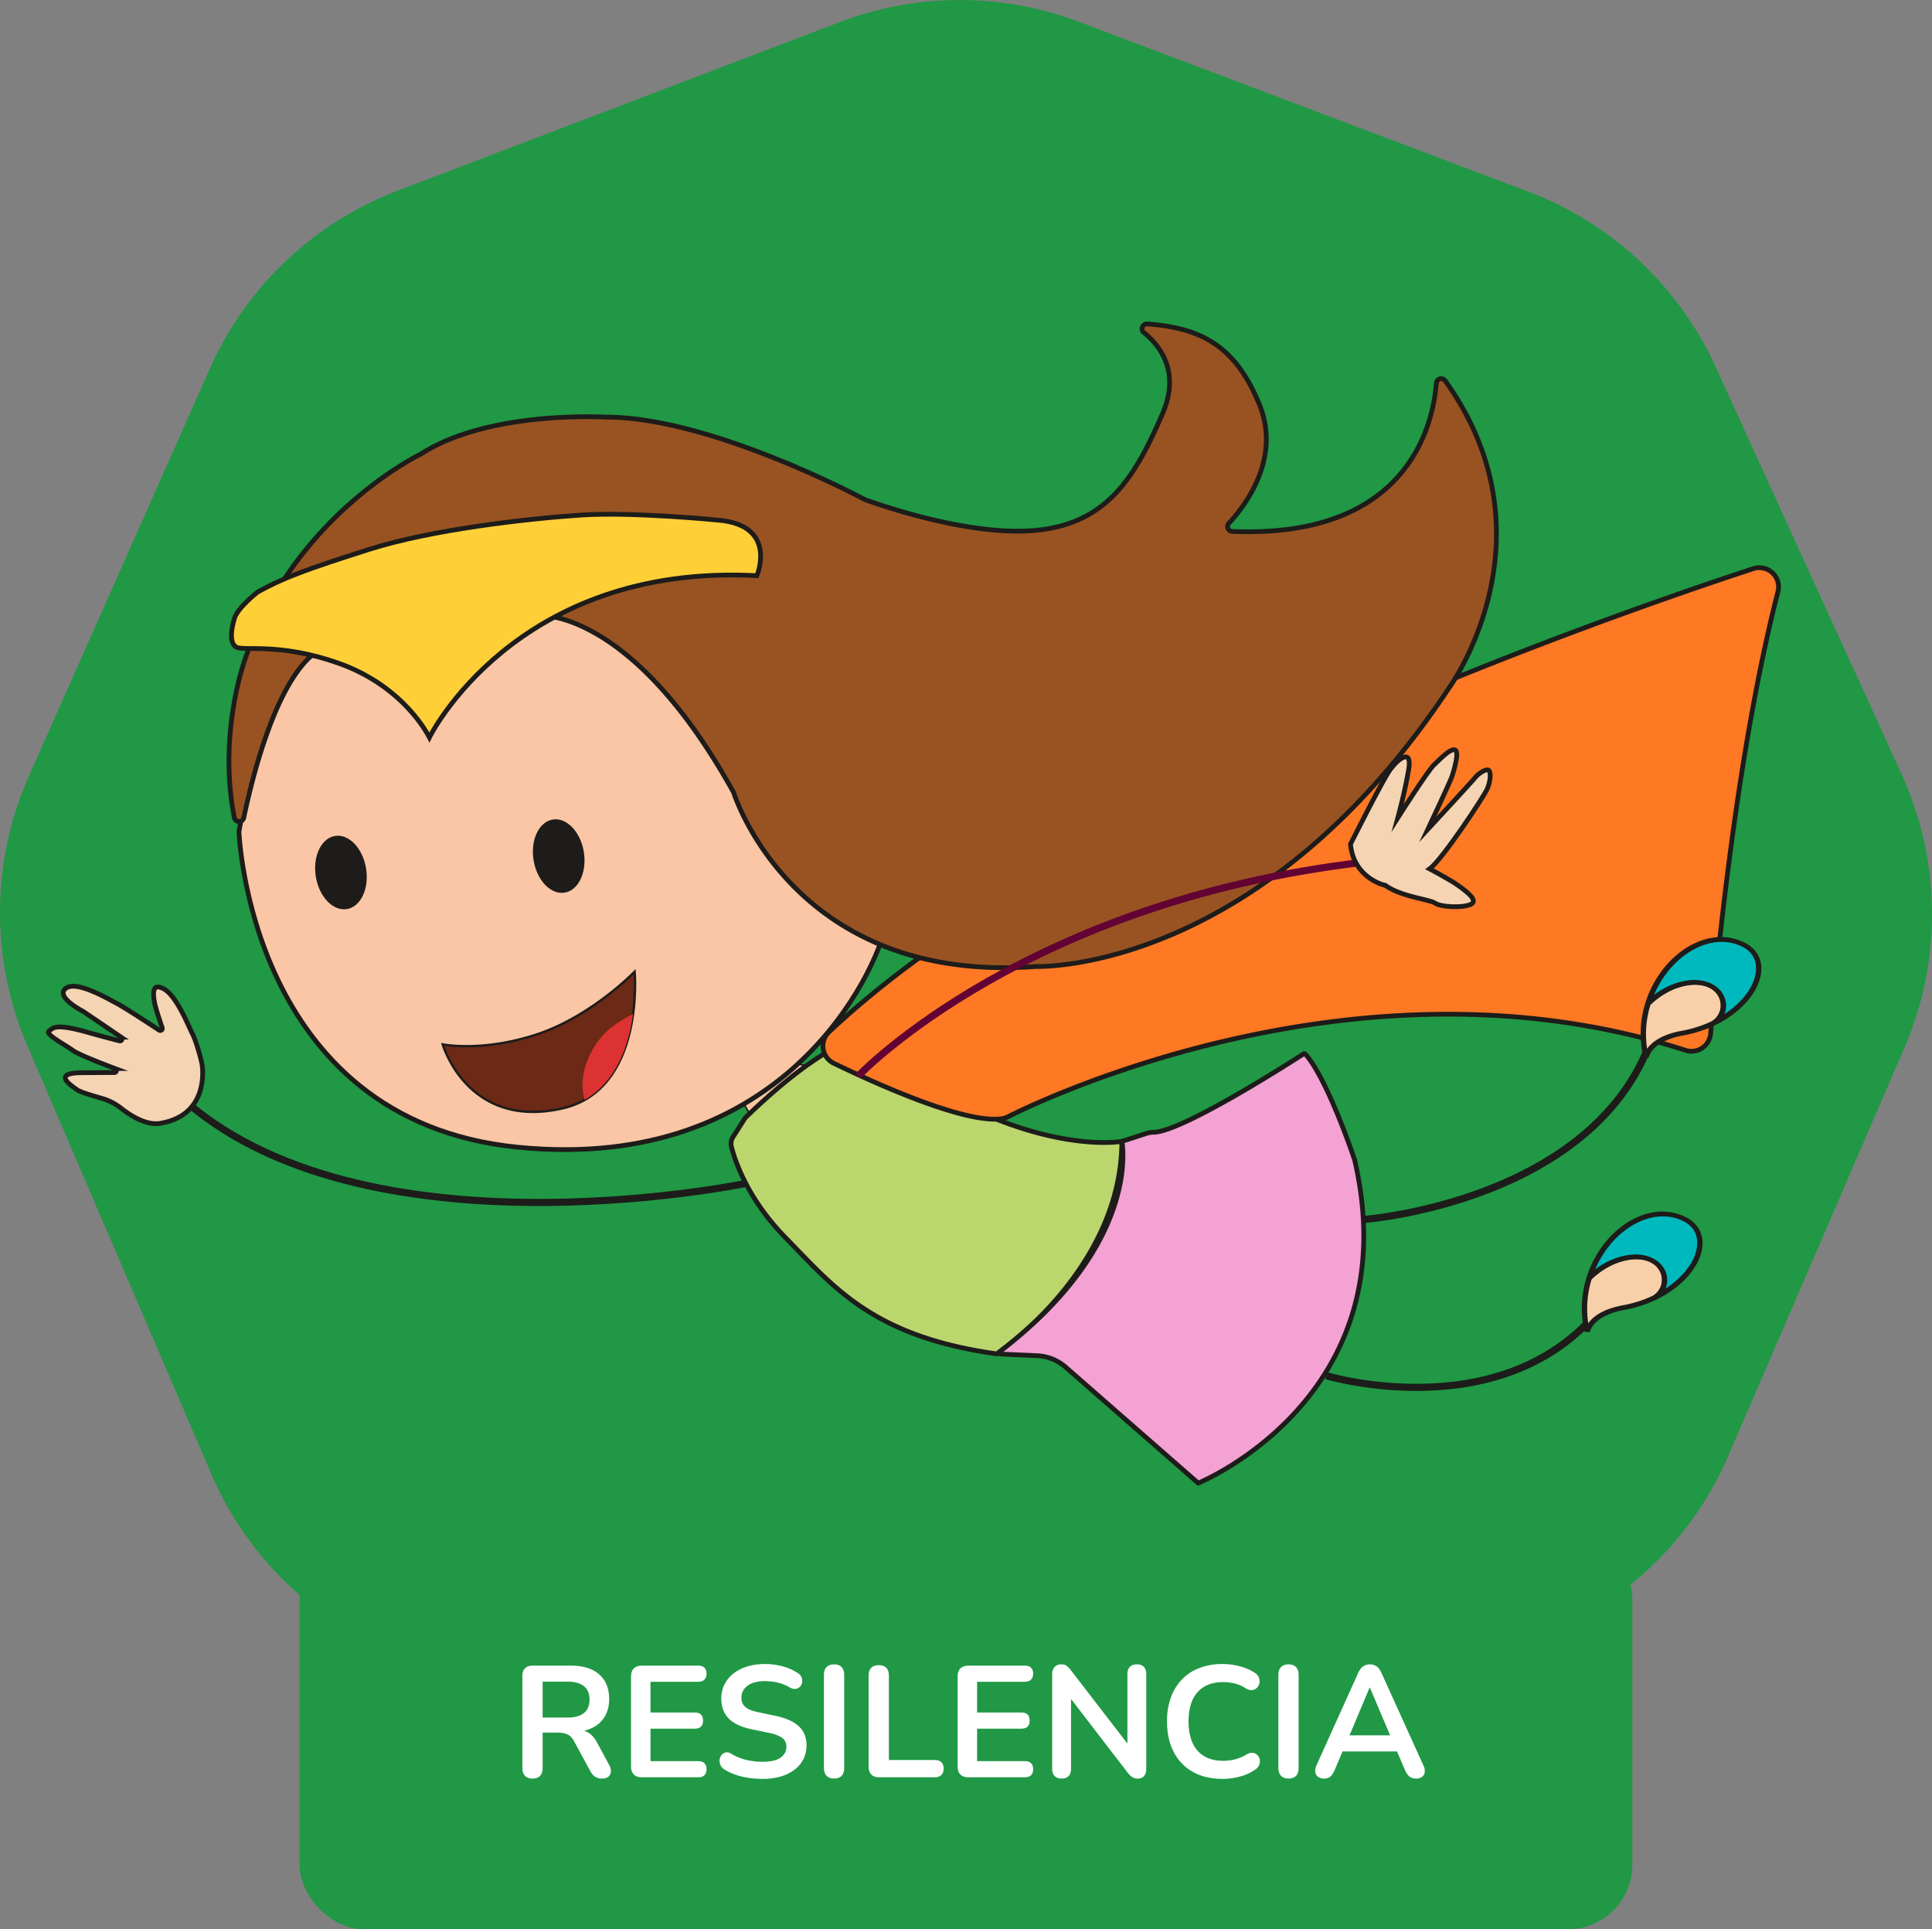
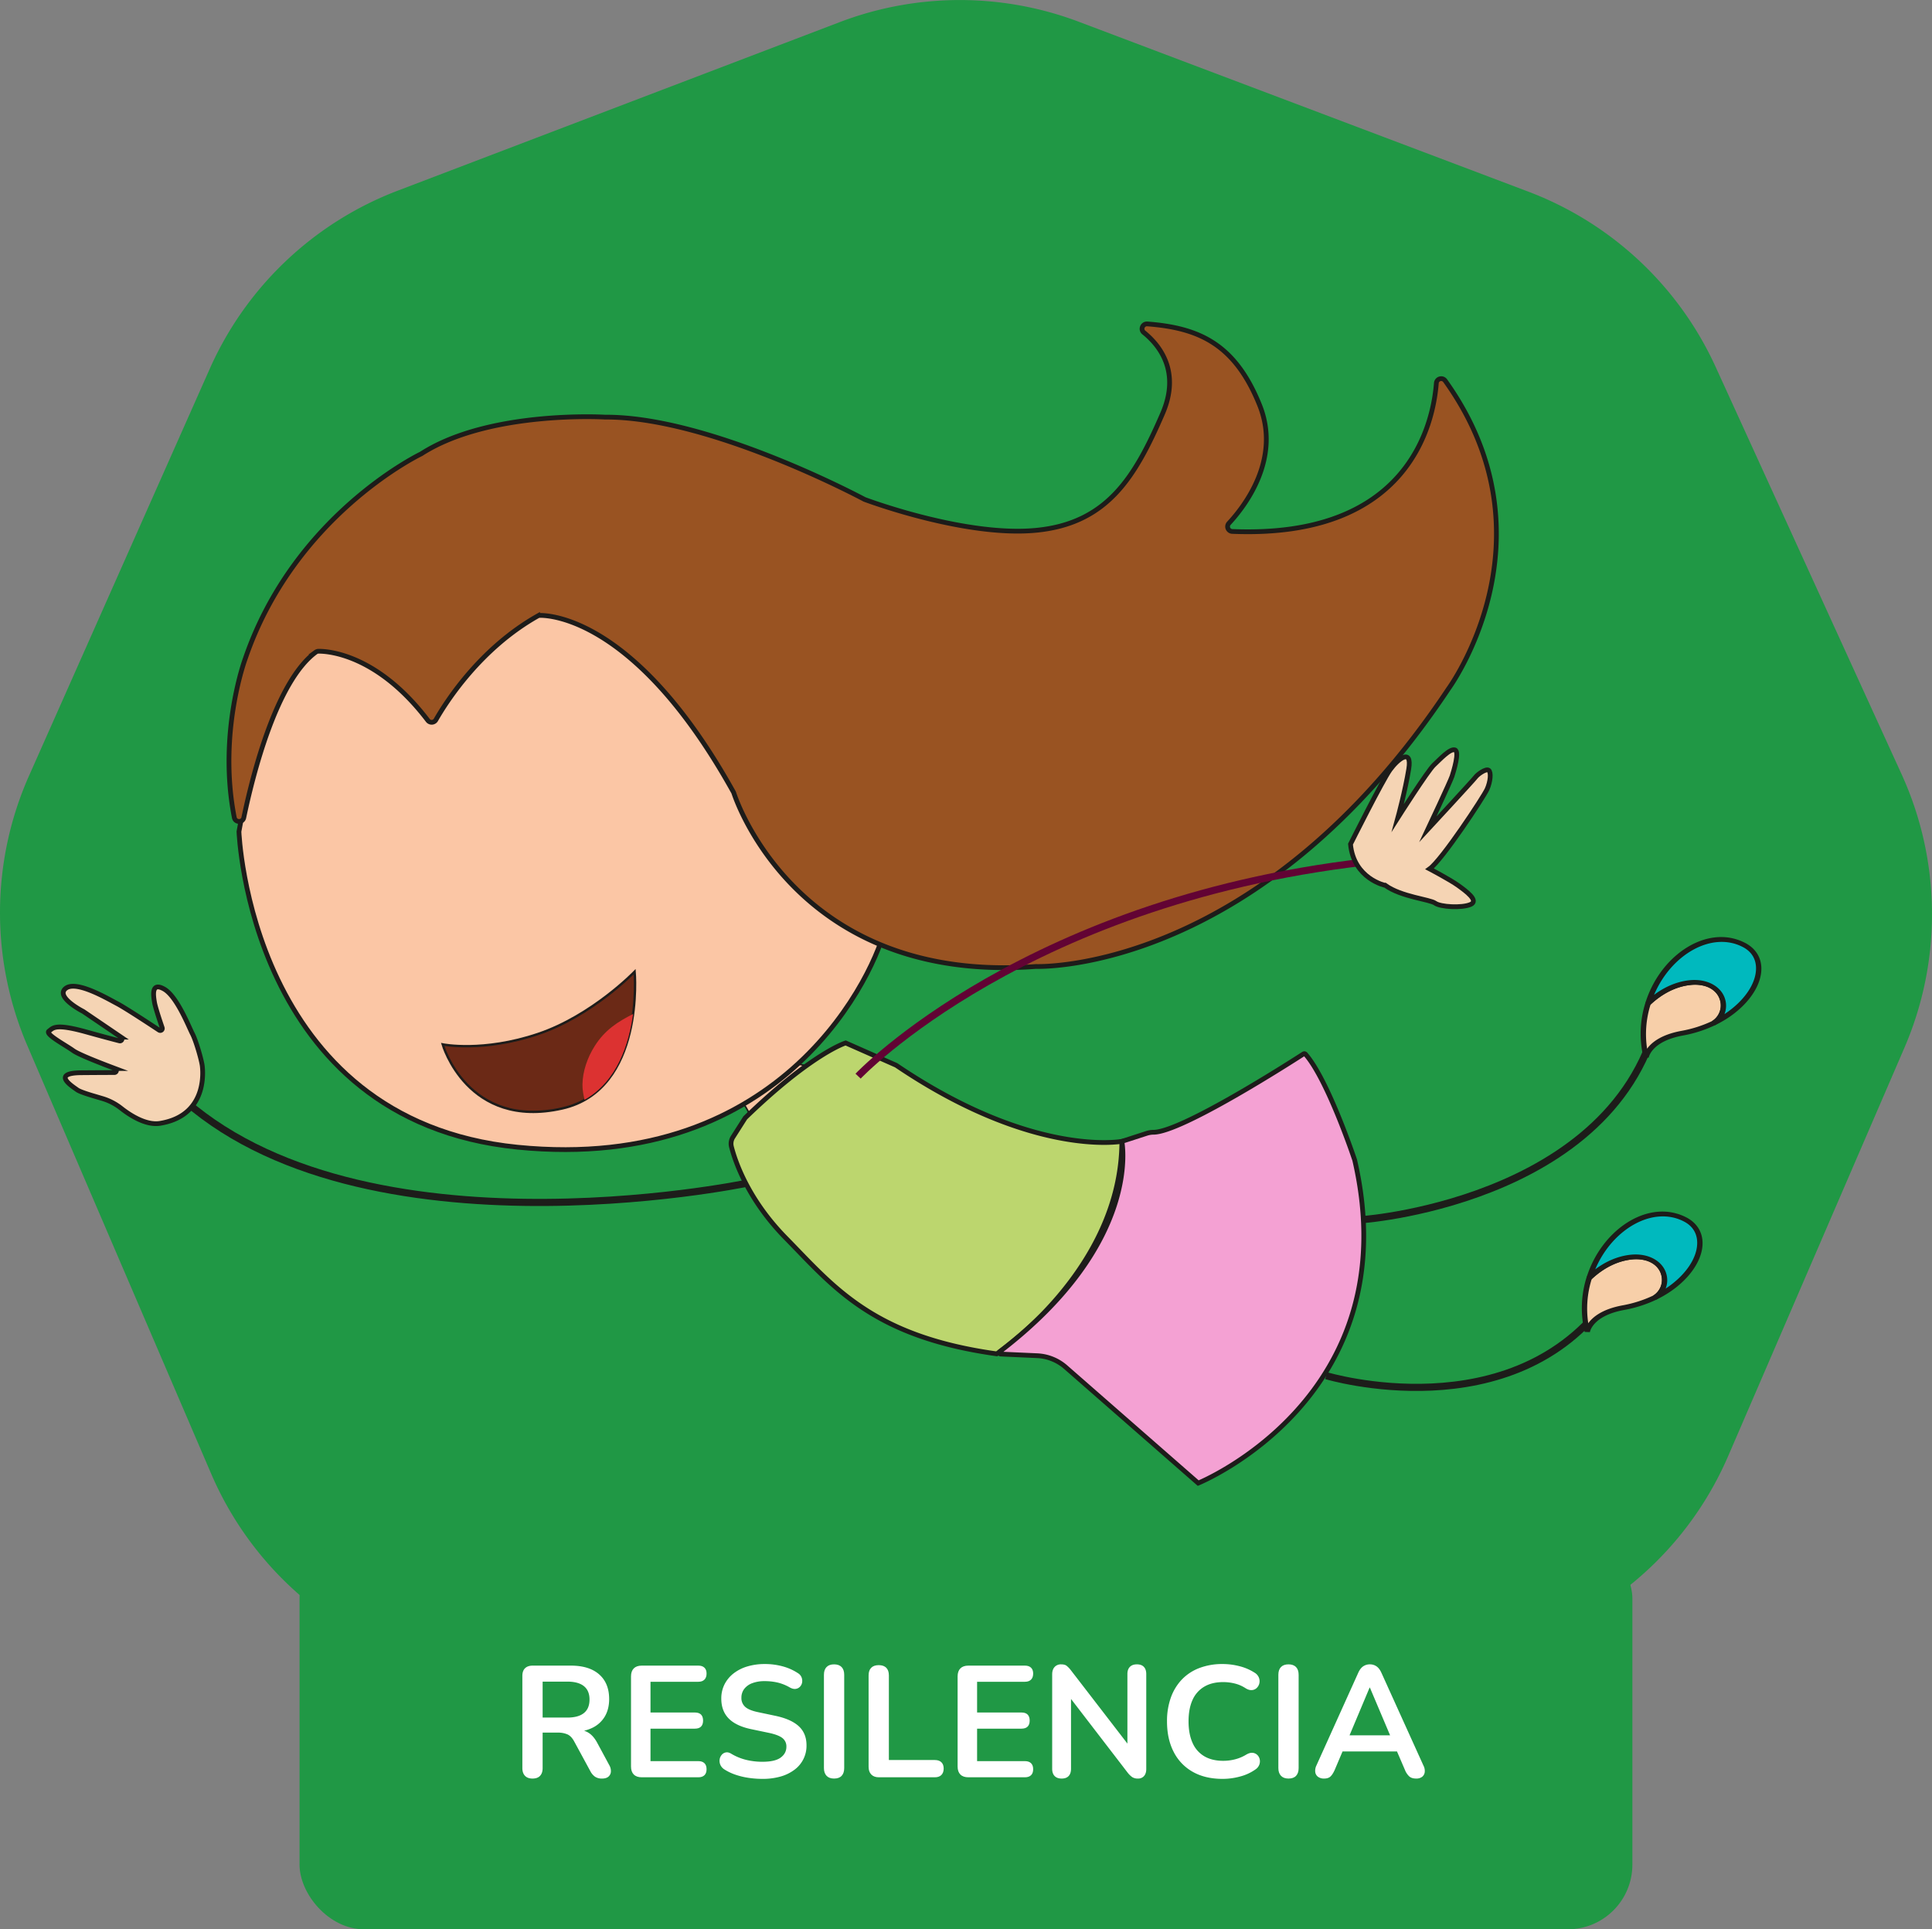
<svg xmlns="http://www.w3.org/2000/svg" viewBox="0 0 2439.56 2436.04">
  <rect x="0" y="0" width="2439.56" height="2436.04" fill="#808080" stroke="none" />
  <defs>
    <style>.cls-1{fill:#209845;}.cls-2,.cls-8{fill:#fbc6a5;}.cls-12,.cls-13,.cls-2,.cls-3,.cls-4,.cls-5,.cls-6,.cls-7,.cls-8,.cls-9{stroke:#1d1c1a;}.cls-10,.cls-12,.cls-13,.cls-2,.cls-3,.cls-4,.cls-5,.cls-6,.cls-7,.cls-8,.cls-9{stroke-miterlimit:10;}.cls-2{stroke-width:2px;}.cls-3{fill:#bcd66e;}.cls-12,.cls-3,.cls-4,.cls-6,.cls-7,.cls-8,.cls-9{stroke-width:6px;}.cls-4{fill:#f4a1d3;}.cls-10,.cls-5{fill:none;stroke-width:9px;}.cls-6{fill:#ff7824;}.cls-7{fill:#f5d4b4;}.cls-9{fill:#995322;}.cls-10{stroke:#620334;}.cls-11{fill:#1d1c1a;}.cls-12{fill:#ffcf38;}.cls-13{fill:#6b2916;stroke-width:3px;}.cls-14{fill:#dc3231;}.cls-15{fill:#f7cfa9;}.cls-16{fill:#00b9be;}.cls-17{fill:#fff;}</style>
  </defs>
  <title>Recurso 42ldpi</title>
  <g id="Capa_2" data-name="Capa 2">
    <g id="resilencia">
      <path class="cls-1" d="M502.22,240.74,1060.16,28a425.79,425.79,0,0,1,302.26-.45L1929.6,241.88a425.76,425.76,0,0,1,236.78,221.45l234.73,514.16a425.75,425.75,0,0,1,3.58,345.56l-222.55,515.54a425.72,425.72,0,0,1-224.44,223.13l-573.07,243.43a425.76,425.76,0,0,1-322.36,4.32L502,2089A425.75,425.75,0,0,1,266.64,1860.8L34.55,1320.34a425.76,425.76,0,0,1,2.1-340.82L264.81,465.75A425.78,425.78,0,0,1,502.22,240.74Z" />
      <path class="cls-2" d="M909.08,1360.36s45,40.1,39.58,61.7,82.54-75.52,82.54-75.52-47.1,1.7-68.06-36.37Z" />
      <path class="cls-3" d="M941,1411.45l-15.46,24.3a15.49,15.49,0,0,0-2,12c4.39,17.34,20.25,66.07,68.58,115.26,60.24,61.32,109,124.51,266.44,146.42,0,0,157.65-105.42,158-268.31,0,0-112.06,21.07-284.95-96.06l-63.77-28.18S1025.51,1329.7,941,1411.45Z" />
      <path class="cls-4" d="M1263.56,1709.7l46.09,2.08a58.77,58.77,0,0,1,36,14.48L1513,1872.65s266.73-108.25,197.57-407.94c0,0-33.7-101.34-62.16-133.64a1.9,1.9,0,0,0-2.47-.32c-15.36,9.93-155.12,99.59-189.89,98.9a29.65,29.65,0,0,0-7.93,1.32l-31.51,10.2s26.38,127.06-154,265.3A1.8,1.8,0,0,0,1263.56,1709.7Z" />
      <path class="cls-5" d="M1674.61,1737s236.54,71.31,357-99.16" />
-       <path class="cls-6" d="M1272.48,1410.19c37.46-18.91,445.43-216.91,855.86-84a24.25,24.25,0,0,0,31.67-21c7.52-89.65,33-355.47,85-558A24.26,24.26,0,0,0,2214,718c-177,57.94-858.26,293.64-1167.31,585.17a24.26,24.26,0,0,0,6.22,39.43c54.61,26.43,167,77.08,212.63,69.86A23.57,23.57,0,0,0,1272.48,1410.19Z" />
      <path class="cls-5" d="M942.54,1494.11s-507,105.63-730.72-124.67" />
      <path class="cls-7" d="M202,1418.41c64.07-10.36,53.22-73.74,53.22-73.74-1.4-8.66-8-31.27-12.3-39.46s-19.47-47.19-35.76-56.4-13.5,8.11-12.1,16.76c1,6,6.46,22.49,9.77,32.16a2.61,2.61,0,0,1-3.92,3c-13.23-8.74-43-28.26-52.94-33.49-12.94-6.79-52.23-30-65.26-19.06-12.58,10.61,20,27.71,22.32,28.88l.25.16,47.64,32.34a2.62,2.62,0,0,1-2.11,4.71c-8.92-2.29-22.4-5.86-41.46-11.18-40.31-11.25-42.26-5-47.56-1.19s20.57,17.4,30.63,24.65c6.87,5,35.5,16.1,52.93,22.64a2.62,2.62,0,0,1-.9,5.07c-9.25,0-23,.07-41.6.22-38.44.29-12.09,16.75-5.39,21.59,4.12,3,19.7,7.46,31.85,11a70.61,70.61,0,0,1,23.59,12.23C164,1408.07,184.29,1421.27,202,1418.41Z" />
      <path class="cls-5" d="M1722.66,1539.73s345.13-26.18,376.69-288.87" />
      <path class="cls-8" d="M301.73,1050s13.09,364.61,351.68,398.5,452.93-223,465.11-279.94c0,0-124.53-42.52-191.17-209,0,0-91.34-186.94-238.53-209,0,0-120.94,83.73-138.59,144.65,0,0-68-99-150.3-97.95C399.93,797.23,337.69,847,301.73,1050Z" />
      <path class="cls-9" d="M681.76,777.05c14.66-.15,124,6.33,244.4,223.19a6.52,6.52,0,0,1,.47,1.09c4.14,12.67,83,241.21,381.42,219a5.24,5.24,0,0,1,.56,0c9.73.27,284.12,4.52,520.4-350.63,0,0,138.93-189.14-4.18-389a6.14,6.14,0,0,0-11.13,3c-3.92,51-34.6,196.52-257.74,187.32a6.13,6.13,0,0,1-4.25-10.27c20.75-22.4,66-81.68,38.8-149.29-31.1-77.34-76.8-97.48-141.75-102.46-6-.46-9.09,7.08-4.43,10.84,20.17,16.26,46.6,49.49,23.6,102.55-34.51,79.6-69.39,138.53-159.77,147.22-87.45,8.4-208.38-36-216.13-38.88a4.56,4.56,0,0,1-.75-.34C1082,625.5,893.76,525.92,764,526.69c0,0-146.21-8.86-232,46.27-.18.11-.34.2-.52.29-7.12,3.48-160.62,80.21-221.56,257.79,0,0-35.11,93.6-14.07,201.25,1.28,6.54,10.66,6.59,12,.06,11.36-54.31,41.06-172.27,90.88-208.9a6.1,6.1,0,0,1,3.57-1.17c11.9-.06,74.37,3.8,137.91,87.29a6.12,6.12,0,0,0,10.2-.65c13.32-23.3,56.06-90.17,128.41-131.06A6.19,6.19,0,0,1,681.76,777.05Z" />
      <path class="cls-10" d="M1083.51,1358.81s214.94-227.19,660.59-272.58" />
      <path class="cls-7" d="M1705.28,1065.86s40.28-80.52,50-93.93,28-28.21,23.55-.85-13.75,61.44-13.75,61.44,37.77-59.4,45.49-66.57,20.28-21,26.52-19.09-1.57,26.9-3.53,33.14-30.6,67.12-30.6,67.12,58-62.66,60.39-66,13-11,16.38-8.57,2.33,14.42-2,24-56.65,89.1-72.57,100.55c0,0,25.88,13.59,35.94,20.84s26.81,19.35,15.74,24.1-38,3.18-44.68-1.66-42.73-7.89-62.84-22.41C1749.23,1118,1709.39,1109.61,1705.28,1065.86Z" />
-       <ellipse class="cls-11" cx="430.56" cy="1101.67" rx="32.15" ry="46.76" transform="translate(-170.28 82.82) rotate(-9.18)" />
-       <ellipse class="cls-11" cx="705.51" cy="1080.91" rx="32.15" ry="46.76" transform="translate(-163.44 126.43) rotate(-9.18)" />
-       <path class="cls-12" d="M542.21,931.15s108-220.43,413.51-204.24c0,0,27.17-63.72-48.81-70.17,0,0-107.89-10.66-172.78-6.42s-187.59,17.83-267.79,43.29-109.64,36.45-141.15,54c0,0-24.93,19.64-29,32.79s-7.26,32.4,2.86,37,55.26-5.81,128.11,19.89S533.17,913.87,542.21,931.15Z" />
      <path class="cls-13" d="M559,1318.72s50.78,10.32,120.37-13.16c68.33-23,122-78.66,122-78.66s13.35,149.08-91.44,172.69C590,1426.61,559,1318.72,559,1318.72Z" />
      <path class="cls-14" d="M750.85,1320.93c-9,14.29-15.07,31.36-15.37,48.29-.11,6.76,1.17,13.12,2.64,19.43,41.18-23.16,56.16-70.65,61.26-108.28C780.34,1289.92,763.66,1300.52,750.85,1320.93Z" />
      <path class="cls-15" d="M2133.26,1240.81c-20.48,2.34-38.16,12.73-52.23,26.07a125.7,125.7,0,0,0-2.53,68s3.29-22.57,45.85-30.33a157.65,157.65,0,0,0,39.34-12.62C2187.44,1277.06,2177.17,1235.77,2133.26,1240.81Z" />
      <path class="cls-11" d="M2155.1,1239.49h0c12.33,3.78,21.19,12.79,23.72,24.1a28.7,28.7,0,0,1-13.07,30.81,160.82,160.82,0,0,1-40.48,13.07c-39.63,7.21-43.3,27.15-43.44,28l-6.6-.21a129.14,129.14,0,0,1,2.55-69.42l.71-1.13c16.28-15.42,35-24.72,54.11-26.91a55,55,0,0,1,22.5,1.68Zm-75.34,84.73c5.56-7.75,17.6-17.91,43.67-22.65A154.28,154.28,0,0,0,2162,1289.2a23.18,23.18,0,0,0,10.26-24.87c-2-9.13-8.9-16.11-18.86-19.16h0a47.35,47.35,0,0,0-19.4-1.38c-17.49,2-34.71,10.55-49.87,24.76a124.16,124.16,0,0,0-4.32,55.67Z" />
      <path class="cls-16" d="M2133.26,1240.81c43.91-5,54.18,36.25,30.43,51.08,56.13-26.66,74.57-80,38.44-98.7-46.18-23.87-102.78,15.75-121.1,73.69C2095.1,1253.54,2112.78,1243.15,2133.26,1240.81Z" />
      <path class="cls-11" d="M2192.43,1186a67.94,67.94,0,0,1,11.22,4.58c12.56,6.51,19.82,17.43,20.41,30.74,1.17,26.18-22.94,56.28-58.63,73.22l-3.8-5.19a23.26,23.26,0,0,0,10.58-25.05c-3.16-14.29-18.31-22.84-38.26-20.54-17.67,2-35.09,10.73-50.39,25.24l-5.78-3.18c18-56.85,70.49-93.4,114.65-79.82Zm-14.95,94.47c24.92-16.31,40.76-39.22,39.85-59.36-.48-11.18-6.28-20-16.71-25.37-38.84-20.21-90.33,9.17-112,60.4,13.72-10.31,28.72-16.61,44-18.36,23.55-2.7,42.34,8.38,46.22,25.78a28.78,28.78,0,0,1-1.34,16.91Z" />
      <path class="cls-15" d="M2059,1587.37c-20.48,2.34-38.17,12.73-52.24,26.07a125.7,125.7,0,0,0-2.52,68s3.29-22.57,45.85-30.33a157.78,157.78,0,0,0,39.34-12.62C2113.18,1623.62,2102.92,1582.33,2059,1587.37Z" />
      <path class="cls-11" d="M2080.84,1586.05h0c12.34,3.78,21.19,12.79,23.72,24.1A28.67,28.67,0,0,1,2091.5,1641,160.9,160.9,0,0,1,2051,1654c-39.63,7.21-43.29,27.16-43.43,28l-6.6-.21a129.14,129.14,0,0,1,2.55-69.42l.71-1.13c16.28-15.42,35-24.72,54.11-26.9a55,55,0,0,1,22.49,1.67Zm-75.34,84.74c5.57-7.75,17.61-17.92,43.68-22.65a154.71,154.71,0,0,0,38.52-12.38,23.21,23.21,0,0,0,10.26-24.87c-2-9.13-8.9-16.11-18.86-19.16h0a47.54,47.54,0,0,0-19.4-1.38c-17.49,2-34.71,10.55-49.88,24.77a124.15,124.15,0,0,0-4.32,55.67Z" />
      <path class="cls-16" d="M2059,1587.37c43.91-5,54.17,36.25,30.43,51.08,56.13-26.65,74.56-80,38.44-98.7-46.18-23.87-102.79,15.75-121.11,73.69C2020.84,1600.1,2038.53,1589.71,2059,1587.37Z" />
      <path class="cls-11" d="M2118.18,1532.59a68.36,68.36,0,0,1,11.21,4.58c12.57,6.51,19.83,17.43,20.42,30.74,1.16,26.18-22.94,56.28-58.63,73.22l-3.8-5.19a23.29,23.29,0,0,0,10.58-25c-3.17-14.29-18.31-22.84-38.26-20.54-17.67,2-35.1,10.73-50.39,25.24l-5.78-3.18c18-56.85,70.49-93.4,114.65-79.82Zm-15,94.47c24.93-16.31,40.76-39.21,39.86-59.36-.48-11.18-6.29-20-16.72-25.37-38.83-20.21-90.32,9.18-112,60.4,13.71-10.31,28.72-16.61,44-18.35,23.55-2.7,42.34,8.37,46.21,25.77a28.62,28.62,0,0,1-1.34,16.91Z" />
      <rect class="cls-1" x="378.23" y="1937.04" width="1683" height="499" rx="81.68" />
      <path class="cls-17" d="M672.39,2245.7q-6.2,0-9.5-3.5t-3.3-9.7V2116.1q0-6.41,3.4-9.7t9.6-3.3h48.2q23.21,0,35.8,11.1t12.6,31.1q0,13-5.7,22.4a36.74,36.74,0,0,1-16.5,14.4q-10.8,5-26.2,5l1.8-3h6.6a25.43,25.43,0,0,1,14.3,4q6.1,4,10.7,12.6l15,27.8a14.86,14.86,0,0,1,2.2,8.2,8.92,8.92,0,0,1-3,6.5c-1.86,1.66-4.6,2.5-8.2,2.5a15.44,15.44,0,0,1-8.8-2.3,19.69,19.69,0,0,1-6-7.1l-20.2-37.2q-3.6-6.79-8.5-9.1a29.51,29.51,0,0,0-12.5-2.3h-19v44.8q0,6.2-3.2,9.7T672.39,2245.7Zm12.8-77h31.2q13.8,0,20.9-5.7t7.1-17.1q0-11.21-7.1-16.9t-20.9-5.7h-31.2Z" />
      <path class="cls-17" d="M810.39,2244.1q-6.6,0-10.1-3.5t-3.5-10.1V2116.7q0-6.6,3.5-10.1t10.1-3.5h71.4q5,0,7.7,2.6t2.7,7.4q0,5-2.7,7.7t-7.7,2.7h-60.4v38.8h56q5.21,0,7.8,2.6c1.73,1.73,2.6,4.27,2.6,7.6s-.87,5.87-2.6,7.6-4.33,2.6-7.8,2.6h-56v41h60.4q5,0,7.7,2.6c1.8,1.73,2.7,4.27,2.7,7.6s-.9,5.87-2.7,7.6-4.37,2.6-7.7,2.6Z" />
      <path class="cls-17" d="M962.79,2246.1a121.21,121.21,0,0,1-17.6-1.3,91.76,91.76,0,0,1-16.6-4,64.59,64.59,0,0,1-14-6.7,12.87,12.87,0,0,1-5-5.8,12.51,12.51,0,0,1-.9-6.7,11.51,11.51,0,0,1,2.6-5.8,8.85,8.85,0,0,1,5.3-3.1c2.13-.4,4.47.2,7,1.8a68.31,68.31,0,0,0,18.6,7.6,86.3,86.3,0,0,0,20.6,2.4q15.8,0,23-5.3t7.2-13.7a13.21,13.21,0,0,0-5.1-11q-5.1-4-17.5-6.6l-22-4.6q-19-4-28.3-13.5t-9.3-25.1a39.2,39.2,0,0,1,4-17.8,40.85,40.85,0,0,1,11.3-13.8,52.39,52.39,0,0,1,17.4-8.9,75.65,75.65,0,0,1,22.3-3.1,84.82,84.82,0,0,1,22.8,3,65.88,65.88,0,0,1,19.4,8.8,10.81,10.81,0,0,1,4.3,5.4,12.08,12.08,0,0,1,.5,6.3,10,10,0,0,1-2.8,5.3,9.09,9.09,0,0,1-5.5,2.6q-3.3.4-7.5-2a56.85,56.85,0,0,0-15-6,71.05,71.05,0,0,0-16.4-1.8,43.18,43.18,0,0,0-15.8,2.6,22.44,22.44,0,0,0-10.1,7.3,18.07,18.07,0,0,0-3.5,11.1,14.68,14.68,0,0,0,4.8,11.5q4.8,4.31,16.4,6.7l21.8,4.6q19.8,4.2,29.5,13.2t9.7,24a37.45,37.45,0,0,1-15.1,30.8,53.1,53.1,0,0,1-17.5,8.6A81.49,81.49,0,0,1,962.79,2246.1Z" />
      <path class="cls-17" d="M1053.19,2245.7q-6.21,0-9.5-3.5t-3.3-9.7V2114.7q0-6.4,3.3-9.8t9.5-3.4q6.19,0,9.5,3.4t3.3,9.8v117.8q0,6.2-3.2,9.7T1053.19,2245.7Z" />
      <path class="cls-17" d="M1109.79,2244.1q-6.19,0-9.6-3.5t-3.4-9.7V2115.5q0-6.4,3.3-9.7t9.5-3.3q6.2,0,9.5,3.3t3.3,9.7v106.8h58q5.4,0,8.3,2.8c1.93,1.87,2.9,4.53,2.9,8s-1,6.17-2.9,8.1-4.7,2.9-8.3,2.9Z" />
      <path class="cls-17" d="M1222.79,2244.1q-6.6,0-10.1-3.5t-3.5-10.1V2116.7q0-6.6,3.5-10.1t10.1-3.5h71.4q5,0,7.7,2.6t2.7,7.4q0,5-2.7,7.7t-7.7,2.7h-60.4v38.8h56q5.19,0,7.8,2.6c1.73,1.73,2.6,4.27,2.6,7.6s-.87,5.87-2.6,7.6-4.34,2.6-7.8,2.6h-56v41h60.4q5,0,7.7,2.6c1.8,1.73,2.7,4.27,2.7,7.6s-.9,5.87-2.7,7.6-4.37,2.6-7.7,2.6Z" />
      <path class="cls-17" d="M1340.59,2245.7q-5.8,0-8.9-3.2t-3.1-9.2v-119q0-6.2,3.1-9.5a10.58,10.58,0,0,1,8.1-3.3q4.59,0,6.9,1.7a32.6,32.6,0,0,1,5.5,5.7l76.6,99.4h-5.2v-94.6q0-5.8,3.1-9t8.9-3.2c3.86,0,6.8,1.07,8.8,3.2s3,5.13,3,9v120c0,3.73-.94,6.67-2.8,8.8a9.6,9.6,0,0,1-7.6,3.2,13,13,0,0,1-7.3-1.8,27.72,27.72,0,0,1-5.9-5.8l-76.4-99.4h5v94.6q0,6-3,9.2C1347.39,2244.63,1344.45,2245.7,1340.59,2245.7Z" />
      <path class="cls-17" d="M1543.78,2246.1q-22,0-37.7-8.9A59.75,59.75,0,0,1,1482,2212q-8.4-16.3-8.4-38.5a87.64,87.64,0,0,1,4.8-29.9,64.48,64.48,0,0,1,13.8-22.8,59.93,59.93,0,0,1,22.1-14.6,80.77,80.77,0,0,1,29.5-5.1,84.12,84.12,0,0,1,21.6,2.8,63.67,63.67,0,0,1,18.6,8,12.85,12.85,0,0,1,5.6,6.3,12.32,12.32,0,0,1,.6,7.2,11.53,11.53,0,0,1-3.3,5.9,9.81,9.81,0,0,1-6.2,2.7q-3.71.3-8.1-2.5a44.3,44.3,0,0,0-13.4-5.8,60,60,0,0,0-14.6-1.8q-14.2,0-24,5.8a36.51,36.51,0,0,0-14.8,16.8q-5,11-5,27,0,15.8,5,27a36.33,36.33,0,0,0,14.8,17q9.8,5.8,24,5.8a59.89,59.89,0,0,0,15-1.9,51.71,51.71,0,0,0,14-5.9c2.93-1.73,5.57-2.5,7.9-2.3a9.68,9.68,0,0,1,5.9,2.5,10.69,10.69,0,0,1,3.2,5.5,12,12,0,0,1-.4,6.8,12.61,12.61,0,0,1-4.8,6.1,59.44,59.44,0,0,1-19.1,8.9A83.54,83.54,0,0,1,1543.78,2246.1Z" />
      <path class="cls-17" d="M1627,2245.7q-6.2,0-9.5-3.5t-3.3-9.7V2114.7q0-6.4,3.3-9.8t9.5-3.4q6.19,0,9.5,3.4t3.3,9.8v117.8q0,6.2-3.2,9.7T1627,2245.7Z" />
      <path class="cls-17" d="M1672,2245.7a12.46,12.46,0,0,1-7.7-2.2,8.93,8.93,0,0,1-3.5-5.9,14.92,14.92,0,0,1,1.4-8.3l52.8-117q2.6-5.81,6.3-8.3a14.81,14.81,0,0,1,8.5-2.5,14.47,14.47,0,0,1,8.3,2.5q3.7,2.51,6.3,8.3l53,117a14.29,14.29,0,0,1,1.6,8.4,8.75,8.75,0,0,1-3.4,5.9,12,12,0,0,1-7.4,2.1q-5.6,0-8.7-2.7a22.71,22.71,0,0,1-5.5-8.3l-13-30.2,10.8,7h-84.4l10.8-7-12.8,30.2q-2.6,5.81-5.4,8.4C1678.11,2244.83,1675.45,2245.7,1672,2245.7Zm57.4-114.8-28,66.6-5.2-6.4H1763l-5,6.4-28.2-66.6Z" />
    </g>
  </g>
</svg>